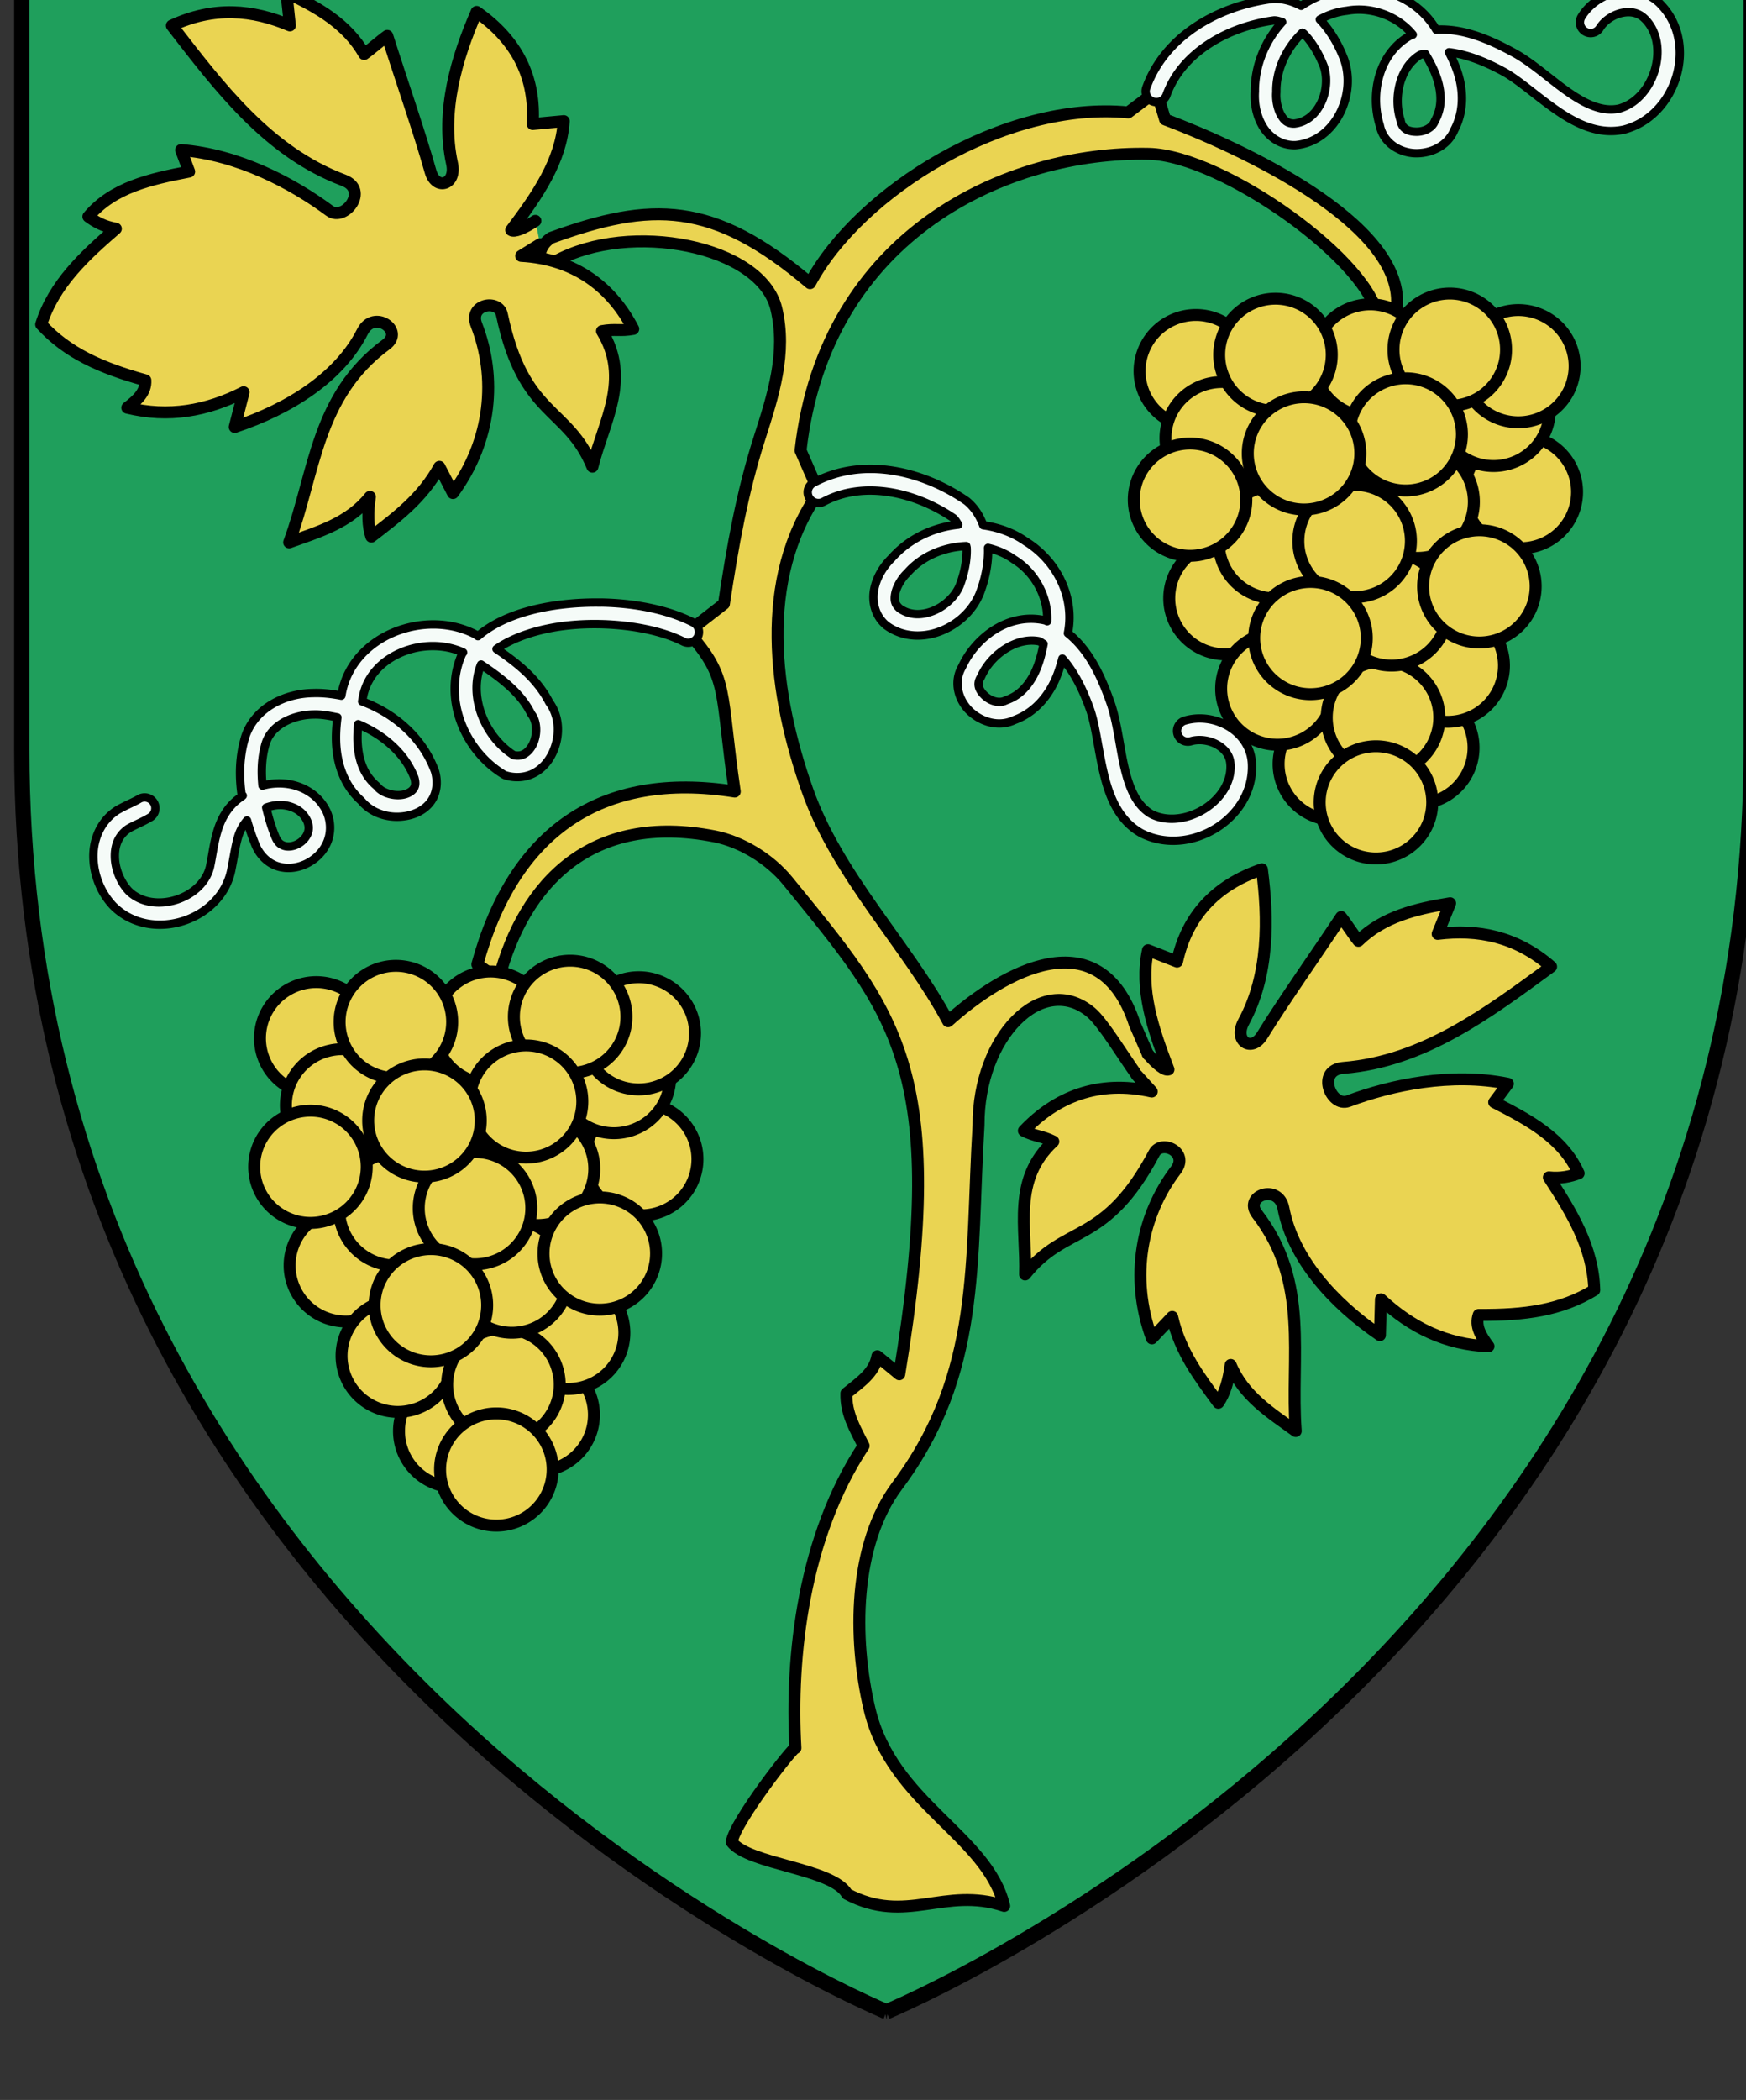
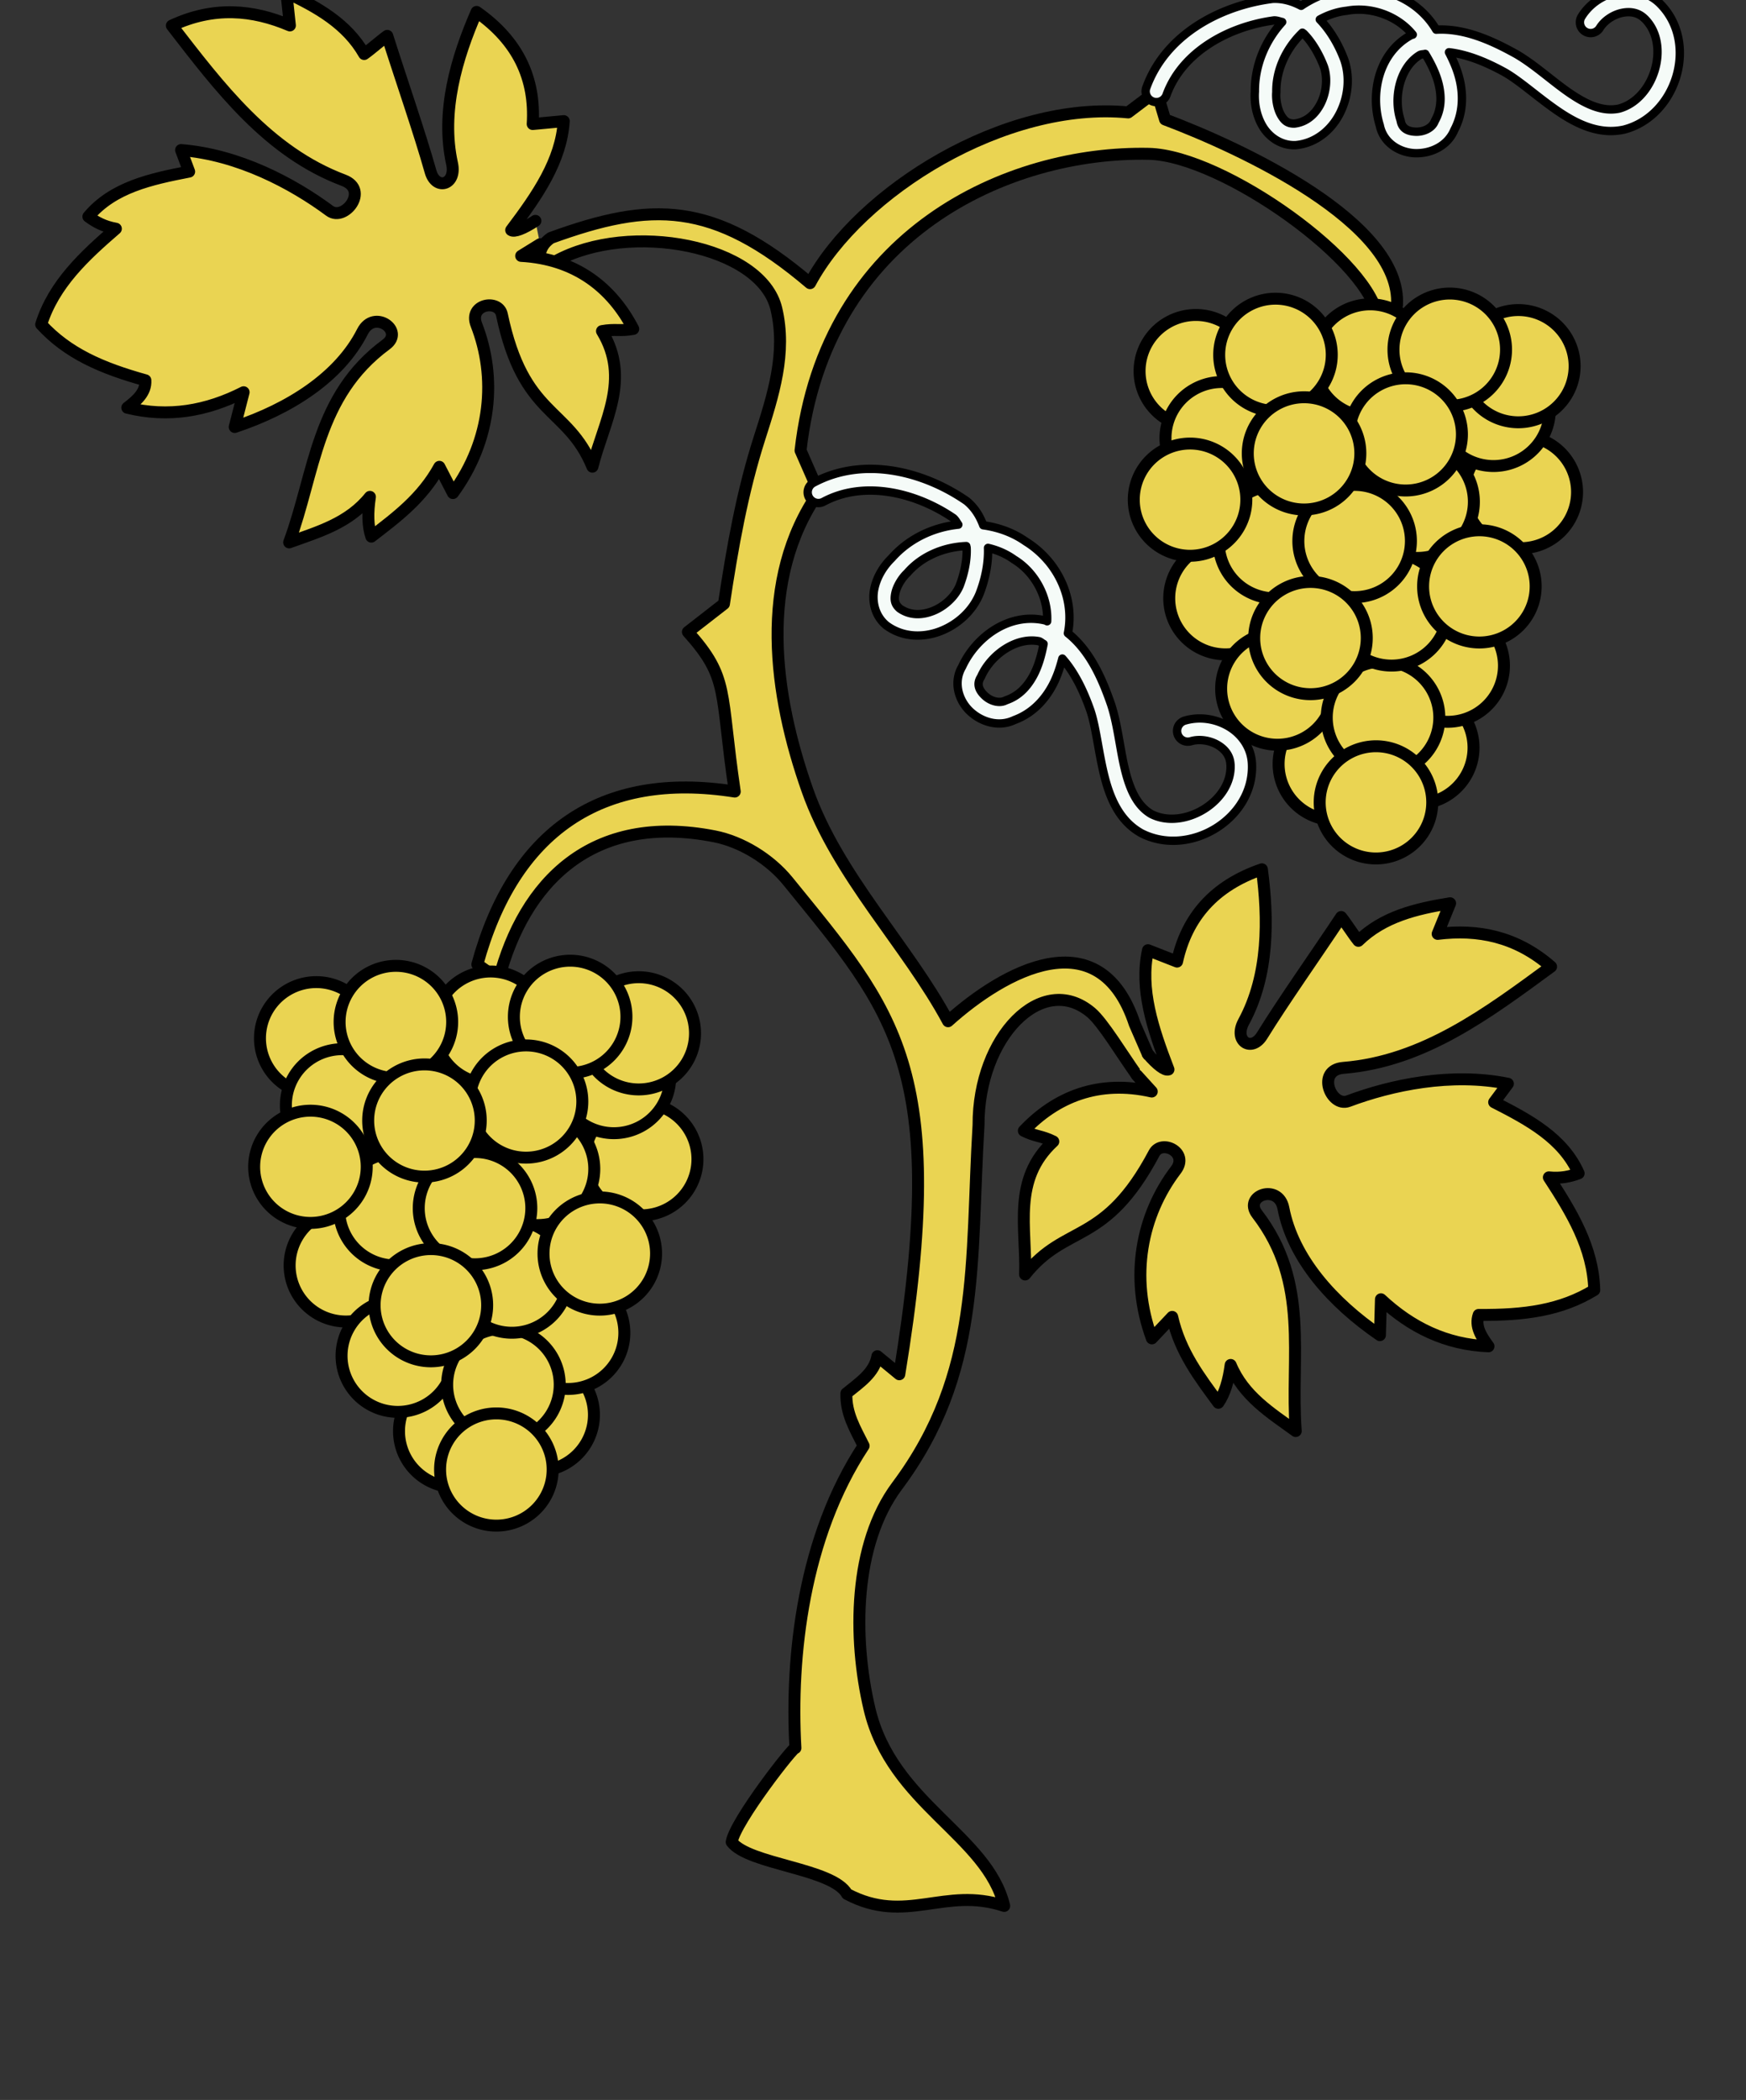
<svg xmlns="http://www.w3.org/2000/svg" xmlns:ns1="http://www.inkscape.org/namespaces/inkscape" xmlns:ns2="http://sodipodi.sourceforge.net/DTD/sodipodi-0.dtd" xmlns:xlink="http://www.w3.org/1999/xlink" width="96.673mm" height="116.198mm" viewBox="0 0 96.673 116.198" version="1.1" id="svg685146" ns1:version="1.1.1 (3bf5ae0d25, 2021-09-20)" ns2:docname="COA Toussaint grapevine.svg">
  <rect x="0" y="0" width="96.673" height="116.198" fill="#333333" stroke="none" />
  <ns2:namedview id="namedview685148" pagecolor="#ffffff" bordercolor="#666666" borderopacity="1.0" ns1:pageshadow="2" ns1:pageopacity="0.0" ns1:pagecheckerboard="0" ns1:document-units="mm" showgrid="false" fit-margin-top="0" fit-margin-left="0" fit-margin-right="0" fit-margin-bottom="0" ns1:zoom="0.75722503" ns1:cx="423.91626" ns1:cy="186.86651" ns1:window-width="1920" ns1:window-height="1009" ns1:window-x="-8" ns1:window-y="-8" ns1:window-maximized="1" ns1:current-layer="layer1" />
  <defs id="defs685143" />
  <g ns1:label="Warstwa 1" ns1:groupmode="layer" id="layer1" transform="translate(58.12,-99.136)">
    <g id="g566118" transform="matrix(0.282,0,0,0.282,937.036,-5403.285)">
-       <path ns1:connector-curvature="0" ns1:export-filename="F:\Documents and Settings\Administrator\Moje dokumenty\Moje obrazy\Nowy folder (3)\COA_Temeria.png" ns1:export-ydpi="44.995316" ns1:export-xdpi="44.995316" id="use22315-0-47" style="display:inline;fill:#1f9f5c;fill-opacity:1;fill-rule:evenodd;stroke:#000000;stroke-width:3;stroke-linecap:butt;stroke-linejoin:miter;stroke-miterlimit:4;stroke-dasharray:none;stroke-opacity:1" d="m -3354.872,19906.874 c 0,0 169.771,-69.926 169.771,-247.637 v -160.965 h -339.542 v 160.965 c 0,177.711 169.771,247.637 169.771,247.637 z" ns2:nodetypes="cccccc" />
      <g id="g16806" transform="translate(0,21.997)">
        <path style="opacity:1;fill:#ead452;fill-opacity:1;fill-rule:evenodd;stroke:#000000;stroke-width:2.344;stroke-linecap:round;stroke-linejoin:round;stroke-miterlimit:4;stroke-dasharray:none;stroke-opacity:1" d="m -3385.26,19851.577 c 3.326,4.433 19.846,5.136 22.646,10.188 11.591,6.144 19.127,-1.552 30.86,2.349 -3.322,-13.879 -22.068,-20.058 -26.453,-38.663 -3.274,-13.888 -3.162,-32.258 5.426,-43.746 16.556,-22.15 14.353,-43.849 15.986,-70.806 -0.066,-17.363 12.496,-30.149 22.089,-22.094 2.321,1.947 6.115,8.269 8.986,12.285 l 2.933,3.225 c -0.241,-2.455 1.962,-4.229 -0.787,-7.385 l -2.554,-5.859 c -6.882,-20.826 -25.692,-10.41 -36.648,-0.55 -7.984,-14.878 -21.674,-28.465 -27.627,-45.341 -6.606,-18.728 -9.739,-41.319 2.238,-58.487 l -3.577,-8.158 c 4.835,-42.717 40.834,-58.797 68.38,-58.216 14.559,0.308 44.261,21.508 45.033,32.699 l 3.695,-2.995 c 1,-16.226 -30.64,-30.841 -45.54,-36.454 l -1.671,-5.58 -5.565,4.202 c -24.125,-2.356 -52.766,15.417 -62.468,33.506 -19.051,-16.196 -31.149,-16.051 -50.883,-8.881 -3.073,2.124 -1.88,4.588 -2.794,6.883 l 3.709,-2.291 c 14.53,-8.019 40.425,-3.13 43.36,9.344 2.04,8.671 -0.616,16.931 -3.304,25.314 -3.432,10.702 -5.317,21.49 -6.992,32.562 l -7.077,5.502 c 8.186,9.141 6.253,11.448 9.2,31.324 -26.261,-4.151 -43.446,7.878 -50.541,33.913 l 4.19,2.959 c 4.979,-19.086 18.261,-32.797 42.358,-28.089 5.323,1.04 10.891,4.441 14.454,8.828 20.889,25.718 31.712,36.613 21.846,96.727 l -4.306,-3.543 c -0.58,3.269 -3.44,5.143 -6.082,7.287 -0.117,3.951 1.674,6.868 3.386,10.295 -11.8,17.906 -14.42,41.197 -13.393,59.298 -0.148,-0.609 -11.885,14.393 -12.512,18.448 z" id="path15362" ns1:connector-curvature="0" ns2:nodetypes="cccsscscccccsccscccccccccsscccccsscccccc" />
        <path ns1:connector-curvature="0" id="path22531-1-7" d="m -3303.575,19696.93 c 1.837,2.142 3.389,3.303 4.071,3.058 -3.088,-8.035 -5.679,-15.767 -4.021,-23.405 1.907,0.741 3.804,1.48 5.708,2.232 1.915,-8.728 7.287,-14.898 16.661,-18.107 1.278,9.672 1.414,20.717 -3.578,29.926 -2.036,3.758 1.534,6.059 3.619,2.692 4.238,-6.848 10.36,-15.493 15.522,-23.257 0.998,1.238 2.372,3.442 3.377,4.675 4.86,-4.737 11.296,-6.297 18.011,-7.372 -0.815,2.012 -1.628,3.991 -2.446,6.008 7.868,-0.963 15.397,0.457 22.271,6.432 -12.314,9.021 -24.997,18.599 -40.791,19.86 -5.413,0.43 -2.439,7.8 0.976,6.525 8.479,-3.173 20.229,-5.669 31.334,-3.411 -0.908,1.212 -1.782,2.408 -2.693,3.623 6.845,3.492 13.515,7.062 16.584,13.953 -1.657,0.62 -3.479,1.039 -5.847,0.794 4.456,6.827 8.697,13.789 8.914,22.108 -6.543,3.997 -13.68,4.954 -22.693,4.882 -0.786,2.211 0.487,4.205 1.929,6.157 -8.338,-0.33 -15.2,-3.708 -21.119,-9.227 -0.053,2.343 -0.147,4.695 -0.2,7.038 -9.311,-6.374 -17.057,-15.038 -18.954,-24.911 -0.948,-4.931 -7.928,-2.467 -5.15,1.148 10.394,13.516 6.483,27.909 7.576,42.579 -4.962,-3.588 -10.216,-6.841 -12.781,-12.966 -0.406,3.122 -1.184,5.659 -2.419,7.424 -3.62,-4.931 -7.494,-9.926 -9.059,-16.854 -1.326,1.405 -2.663,2.816 -3.987,4.215 -4.476,-12.147 -1.978,-24.272 4.7,-33.025 2.637,-3.455 -2.777,-6.105 -4.257,-3.316 -9.686,18.257 -17.34,13.744 -25.337,23.805 h -5e-4 c 0.305,-9.172 -2.57,-18.597 5.54,-26.096 -2.323,-1.159 -3.463,-0.937 -5.784,-2.102 6.275,-6.632 14.679,-10.078 25.113,-7.7 l -2.933,-3.225" style="display:inline;overflow:visible;visibility:visible;opacity:1;fill:#ead452;fill-opacity:1;fill-rule:evenodd;stroke:#000000;stroke-width:2.344;stroke-linecap:round;stroke-linejoin:round;stroke-miterlimit:4;stroke-dasharray:none;stroke-dashoffset:0;stroke-opacity:1;marker:none;marker-start:none;marker-mid:none;marker-end:none;enable-background:accumulate" ns2:nodetypes="cccccccccccccccccccccccccccccccccccccc" />
        <path style="color:#000000;font-style:normal;font-variant:normal;font-weight:normal;font-stretch:normal;font-size:medium;line-height:normal;font-family:sans-serif;font-variant-ligatures:normal;font-variant-position:normal;font-variant-caps:normal;font-variant-numeric:normal;font-variant-alternates:normal;font-feature-settings:normal;text-indent:0;text-align:start;text-decoration:none;text-decoration-line:none;text-decoration-style:solid;text-decoration-color:#000000;letter-spacing:normal;word-spacing:normal;text-transform:none;writing-mode:lr-tb;direction:ltr;text-orientation:mixed;dominant-baseline:auto;baseline-shift:baseline;text-anchor:start;white-space:normal;shape-padding:0;clip-rule:nonzero;display:inline;overflow:visible;visibility:visible;opacity:1;isolation:auto;mix-blend-mode:normal;color-interpolation:sRGB;color-interpolation-filters:linearRGB;solid-color:#000000;solid-opacity:1;vector-effect:none;fill:#f5fbf8;fill-opacity:1;fill-rule:evenodd;stroke:#000000;stroke-width:1.641;stroke-linecap:round;stroke-linejoin:round;stroke-miterlimit:4;stroke-dasharray:none;stroke-dashoffset:0;stroke-opacity:1;color-rendering:auto;image-rendering:auto;shape-rendering:auto;text-rendering:auto;enable-background:accumulate" d="m -3259.451,19487.955 c -1.879,-0.249 -3.796,-0.208 -5.656,0.123 -3.066,0.361 -5.872,1.537 -8.342,3.199 -1.666,-0.869 -3.499,-1.454 -5.57,-1.369 a 2.11,2.11 0 0 0 -0.184,0.02 c -10.086,1.312 -20.812,6.915 -24.625,17.34 a 2.11,2.11 0 1 0 3.961,1.449 c 3.075,-8.407 12.195,-13.385 21.088,-14.576 0.58,-0.02 1.07,0.201 1.6,0.314 -3.345,3.678 -5.396,8.533 -5.357,13.641 -0.147,2.193 0.256,4.602 1.451,6.695 1.207,2.112 3.536,3.91 6.479,3.828 a 2.11,2.11 0 0 0 0.148,-0.01 c 4,-0.394 7.027,-3.075 8.645,-6.304 1.617,-3.229 2.016,-7.094 0.799,-10.531 a 2.11,2.11 0 0 0 -0.018,-0.05 c -1.012,-2.665 -2.566,-5.484 -4.762,-7.766 1.623,-0.892 3.396,-1.499 5.254,-1.707 a 2.11,2.11 0 0 0 0.139,-0.02 c 4.718,-0.852 9.894,1.039 12.863,4.702 -0.092,0.03 -0.184,0.04 -0.275,0.08 a 2.11,2.11 0 0 0 -0.248,0.119 c -6.202,3.492 -7.861,11.409 -5.953,17.597 0.711,3.517 3.986,5.395 7.002,5.467 3.026,0.07 6.31,-1.384 7.629,-4.552 1.68,-3.168 1.8,-6.621 1.086,-9.76 -0.446,-1.96 -1.238,-3.774 -2.133,-5.498 3.677,0.416 7.477,2.019 10.953,3.939 0,0 0,0 0,0 2.974,1.7 6.439,4.866 10.246,7.486 3.809,2.623 8.23,4.821 13.121,3.764 a 2.11,2.11 0 0 0 0.09,-0.02 c 10.299,-2.704 14.689,-16.988 7.064,-24.668 -2.317,-2.352 -5.568,-2.951 -8.41,-2.346 -2.842,0.604 -5.441,2.308 -7.012,4.826 a 2.11,2.11 0 1 0 3.58,2.233 c 0.884,-1.418 2.583,-2.565 4.309,-2.932 1.726,-0.367 3.312,-0.06 4.527,1.178 a 2.11,2.11 0 0 0 0.01,0 c 5.089,5.119 1.782,15.753 -5.096,17.602 -3.161,0.662 -6.35,-0.749 -9.789,-3.117 -3.456,-2.38 -6.896,-5.594 -10.549,-7.68 a 2.11,2.11 0 0 0 -0.025,-0.01 c -4.378,-2.421 -9.87,-5.009 -15.523,-4.681 -2.671,-4.543 -7.43,-7.337 -12.518,-8.012 z m -13.758,8.59 c 0.087,0.08 0.189,0.114 0.275,0.201 1.696,1.717 3.068,4.149 3.943,6.445 0.763,2.169 0.519,4.996 -0.596,7.221 -1.101,2.198 -2.868,3.706 -5.193,3.973 -1.292,0.02 -1.98,-0.532 -2.643,-1.692 -0.674,-1.18 -1.013,-2.965 -0.912,-4.361 a 2.11,2.11 0 0 0 0.01,-0.182 c -0.06,-4.356 1.98,-8.577 5.119,-11.605 z m 24.115,4.164 c 1.173,1.932 2.208,4.027 2.682,6.111 0.563,2.476 0.448,4.797 -0.74,6.959 a 2.11,2.11 0 0 0 -0.107,0.227 c -0.492,1.217 -2.042,2.013 -3.65,1.974 -1.608,-0.04 -2.72,-0.624 -2.996,-2.117 a 2.11,2.11 0 0 0 -0.064,-0.256 c -1.421,-4.451 -0.044,-10.402 3.883,-12.711 0.32,-0.123 0.667,-0.1 0.994,-0.187 z" id="path15365" ns1:connector-curvature="0" />
-         <path style="color:#000000;font-style:normal;font-variant:normal;font-weight:normal;font-stretch:normal;font-size:medium;line-height:normal;font-family:sans-serif;font-variant-ligatures:normal;font-variant-position:normal;font-variant-caps:normal;font-variant-numeric:normal;font-variant-alternates:normal;font-feature-settings:normal;text-indent:0;text-align:start;text-decoration:none;text-decoration-line:none;text-decoration-style:solid;text-decoration-color:#000000;letter-spacing:normal;word-spacing:normal;text-transform:none;writing-mode:lr-tb;direction:ltr;text-orientation:mixed;dominant-baseline:auto;baseline-shift:baseline;text-anchor:start;white-space:normal;shape-padding:0;clip-rule:nonzero;display:inline;overflow:visible;visibility:visible;opacity:1;isolation:auto;mix-blend-mode:normal;color-interpolation:sRGB;color-interpolation-filters:linearRGB;solid-color:#000000;solid-opacity:1;vector-effect:none;fill:#f5fbf8;fill-opacity:1;fill-rule:evenodd;stroke:#000000;stroke-width:1.641;stroke-linecap:round;stroke-linejoin:round;stroke-miterlimit:4;stroke-dasharray:none;stroke-dashoffset:0;stroke-opacity:1;color-rendering:auto;image-rendering:auto;shape-rendering:auto;text-rendering:auto;enable-background:accumulate" d="m -3410.93,19608.379 c -2.199,-0.04 -4.412,0.05 -6.584,0.266 -6.833,0.677 -13.29,2.612 -17.572,6.314 -0.15,-0.1 -0.308,-0.223 -0.457,-0.318 a 2.11,2.11 0 0 0 -0.191,-0.11 c -4.955,-2.489 -10.877,-2.397 -15.887,-0.314 -5.001,2.079 -9.2,6.303 -10.225,12.125 -0.023,0.09 -0.032,0.202 -0.055,0.297 -1.853,-0.358 -3.728,-0.577 -5.602,-0.508 -2.815,0.04 -5.715,0.78 -8.193,2.307 -2.476,1.524 -4.535,3.923 -5.297,7.072 -0.965,3.611 -0.977,7.289 -0.443,10.861 l 0.178,-0.127 c -0.022,0.01 -0.031,0.03 -0.053,0.05 -0.039,0.03 -0.086,0.05 -0.125,0.08 0,0.01 0.01,0.02 0.01,0.03 -2.5,1.614 -3.908,4.016 -4.678,6.385 -0.792,2.436 -1.073,4.894 -1.49,6.939 a 2.11,2.11 0 0 0 -0.012,0.06 c -1.162,6.676 -11.171,9.928 -16.014,5.209 -1.576,-1.657 -2.66,-4.221 -2.742,-6.58 -0.082,-2.361 0.674,-4.364 2.662,-5.703 1.174,-0.675 2.645,-1.237 4.215,-2.16 a 2.11,2.11 0 1 0 -2.139,-3.637 c -1.188,0.699 -2.7,1.267 -4.297,2.201 a 2.11,2.11 0 0 0 -0.105,0.07 c -3.312,2.21 -4.673,5.897 -4.553,9.378 0.121,3.481 1.554,6.9 3.932,9.381 a 2.11,2.11 0 0 0 0.045,0.04 c 7.439,7.311 21.365,2.795 23.152,-7.478 0.46,-2.271 0.75,-4.549 1.357,-6.418 0.393,-1.209 0.965,-2.145 1.678,-2.967 0.446,1.561 0.969,3.088 1.553,4.549 2e-4,0 -2e-4,0 0,0 0.868,2.27 2.563,3.851 4.469,4.453 1.906,0.602 3.892,0.314 5.584,-0.492 1.692,-0.807 3.154,-2.153 4.002,-3.942 0.848,-1.788 0.987,-4.056 0.059,-6.213 a 2.11,2.11 0 0 0 -0.021,-0.05 c -1.488,-3.228 -4.575,-5.035 -7.721,-5.473 -1.628,-0.227 -3.304,-0.106 -4.896,0.338 -0.254,-2.631 -0.19,-5.247 0.475,-7.723 a 2.11,2.11 0 0 0 0.014,-0.06 c 0.471,-1.974 1.69,-3.428 3.418,-4.492 1.728,-1.064 3.956,-1.653 6.062,-1.683 a 2.11,2.11 0 0 0 0.049,0 c 1.559,-0.06 3.131,0.251 4.691,0.568 -0.26,2.037 -0.38,4.13 -0.164,6.232 0.379,3.689 1.782,7.394 4.842,10.127 2.377,2.86 6.238,3.653 9.502,2.829 1.647,-0.416 3.233,-1.305 4.264,-2.817 1.031,-1.511 1.334,-3.583 0.752,-5.685 a 2.11,2.11 0 0 0 -0.053,-0.166 c -2.401,-6.53 -7.907,-11.306 -14.289,-13.661 0.04,-0.171 0.053,-0.361 0.096,-0.531 a 2.11,2.11 0 0 0 0.031,-0.148 c 0.739,-4.251 3.759,-7.344 7.699,-8.983 3.82,-1.588 8.382,-1.621 12.014,0.06 -0.037,0.06 -0.103,0.09 -0.139,0.152 a 2.11,2.11 0 0 0 -0.135,0.258 c -3.766,8.633 0.521,18.832 8.184,23.508 a 2.11,2.11 0 0 0 0.5,0.222 c 2.016,0.596 4.041,0.332 5.627,-0.544 1.586,-0.877 2.738,-2.272 3.486,-3.832 1.479,-3.084 1.558,-7.005 -0.619,-9.993 -2.422,-4.68 -6.366,-7.745 -10.357,-10.451 3.392,-2.385 8.572,-4.079 14.342,-4.65 7.997,-0.793 16.831,0.425 22.289,3.17 a 2.11,2.11 0 1 0 1.895,-3.768 c -4.938,-2.483 -11.418,-3.752 -18.016,-3.867 z m -23.543,12.15 c 4.007,2.702 7.775,5.559 9.76,9.516 a 2.11,2.11 0 0 0 0.201,0.324 c 1.054,1.401 1.121,3.915 0.244,5.742 -0.438,0.914 -1.064,1.603 -1.723,1.967 -0.588,0.325 -1.234,0.415 -2.1,0.223 -5.66,-3.617 -8.925,-11.535 -6.383,-17.772 z m -24.119,11.705 c 4.931,2.073 9.228,5.711 11.049,10.565 0.289,1.106 0.126,1.664 -0.178,2.109 -0.312,0.458 -0.929,0.881 -1.81,1.104 -1.764,0.445 -4.218,-0.168 -5.266,-1.461 a 2.11,2.11 0 0 0 -0.268,-0.276 c -2.242,-1.917 -3.269,-4.515 -3.582,-7.56 -0.148,-1.438 -0.096,-2.96 0.055,-4.481 z m -14.482,15.911 c 2,0.278 3.631,1.27 4.457,3.041 0.461,1.093 0.37,1.918 0,2.707 -0.378,0.797 -1.134,1.525 -2.006,1.941 -0.872,0.415 -1.795,0.497 -2.496,0.275 -0.701,-0.221 -1.312,-0.655 -1.801,-1.935 a 2.11,2.11 0 0 0 -0.012,-0.03 c -0.717,-1.791 -1.27,-3.659 -1.725,-5.543 1.156,-0.401 2.386,-0.623 3.586,-0.455 z" id="path15367" ns1:connector-curvature="0" />
        <g transform="matrix(-2.842,0.082,0.081,2.831,-12892.977,-31793.159)" id="g21671-13" style="stroke-width:0.352">
          <use height="100%" width="100%" transform="translate(-2.958,-3.702)" id="use21472-2-2" xlink:href="#path7037-1-0" y="0" x="0" style="stroke-width:0.352" />
          <use height="100%" width="100%" transform="translate(-0.47,-30.615)" id="use21472-4-4" xlink:href="#path7037-1-0" y="0" x="0" style="stroke-width:0.352" />
          <use height="100%" width="100%" transform="translate(11.582,-30.228)" id="use21472-1-4" xlink:href="#path7037-1-0" y="0" x="0" style="stroke-width:0.352" />
          <use height="100%" width="100%" transform="translate(9.926,-25.531)" id="use21472-98-0" xlink:href="#path7037-1-0" y="0" x="0" style="stroke-width:0.352" />
          <use height="100%" width="100%" transform="translate(-10.608,-21.199)" id="use21472-93-5" xlink:href="#path7037-1-0" y="0" x="0" style="stroke-width:0.352" />
          <use height="100%" width="100%" transform="translate(-3.467,-20.732)" id="use21472-8-2" xlink:href="#path7037-1-0" y="0" x="0" style="stroke-width:0.352" />
          <use height="100%" width="100%" transform="translate(9.983,-14.437)" id="use21472-26-78" xlink:href="#path7037-1-0" y="0" x="0" style="stroke-width:0.352" />
          <use height="100%" width="100%" transform="translate(-5.219,-9.321)" id="use21472-0-6" xlink:href="#path7037-1-0" y="0" x="0" style="stroke-width:0.352" />
          <use height="100%" width="100%" transform="translate(2.76,-2.74)" id="use21472-56" xlink:href="#path7037-1-0" y="0" x="0" style="stroke-width:0.352" />
          <use height="100%" width="100%" transform="translate(6.577,-8.074)" id="use21472-9-8" xlink:href="#path7037-1-0" y="0" x="0" style="stroke-width:0.352" />
          <use height="100%" width="100%" transform="translate(-0.655,-5.859)" id="use21472-5-6" xlink:href="#path7037-1-0" y="0" x="0" style="stroke-width:0.352" />
          <path ns1:connector-curvature="0" style="display:inline;overflow:visible;visibility:visible;opacity:1;fill:#ead452;fill-opacity:1;fill-rule:evenodd;stroke:#000000;stroke-width:0.826;stroke-linecap:butt;stroke-linejoin:miter;stroke-miterlimit:4;stroke-dasharray:none;stroke-dashoffset:0;stroke-opacity:1;marker:none;marker-start:none;marker-mid:none;marker-end:none;enable-background:accumulate" id="path7037-1-0" d="m -2811.544,18298.201 a 3.887,3.886 88.239 1 0 7.769,-0.24 3.887,3.886 88.239 1 0 -7.769,0.24 z" />
          <use height="100%" width="100%" transform="translate(-1.454,-13.326)" id="use21472-29-7" xlink:href="#path7037-1-0" y="0" x="0" style="stroke-width:0.352" />
          <use height="100%" width="100%" transform="translate(-7.565,-14.75)" id="use21472-3-4" xlink:href="#path7037-1-0" y="0" x="0" style="stroke-width:0.352" />
          <use height="100%" width="100%" transform="translate(6.454,-18.217)" id="use21472-37-0" xlink:href="#path7037-1-0" y="0" x="0" style="stroke-width:0.352" />
          <use height="100%" width="100%" transform="translate(12.236,-21.335)" id="use21472-58-2" xlink:href="#path7037-1-0" y="0" x="0" style="stroke-width:0.352" />
          <use height="100%" width="100%" transform="translate(0.957,-18.142)" id="use21472-23-18" xlink:href="#path7037-1-0" y="0" x="0" style="stroke-width:0.352" />
          <use height="100%" width="100%" transform="translate(4.196,-11.509)" id="use21472-7-4" xlink:href="#path7037-1-0" y="0" x="0" style="stroke-width:0.352" />
          <use height="100%" width="100%" transform="translate(-8.889,-26.942)" id="use21472-75-5" xlink:href="#path7037-1-0" y="0" x="0" style="stroke-width:0.352" />
          <use height="100%" width="100%" transform="translate(-10.688,-29.923)" id="use21472-6-5" xlink:href="#path7037-1-0" y="0" x="0" style="stroke-width:0.352" />
          <use height="100%" width="100%" transform="translate(-5.987,-31.204)" id="use21472-70-7" xlink:href="#path7037-1-0" y="0" x="0" style="stroke-width:0.352" />
          <use height="100%" width="100%" transform="translate(6.053,-31.196)" id="use21472-08-07" xlink:href="#path7037-1-0" y="0" x="0" style="stroke-width:0.352" />
          <use height="100%" width="100%" transform="translate(-2.775,-25.424)" id="use21472-87-17" xlink:href="#path7037-1-0" y="0" x="0" style="stroke-width:0.352" />
          <use height="100%" width="100%" transform="translate(4.275,-24.313)" id="use21472-292-5" xlink:href="#path7037-1-0" y="0" x="0" style="stroke-width:0.352" />
        </g>
        <use x="0" y="0" xlink:href="#g21671-13" id="use15589" transform="translate(172.702,-130.907)" width="100%" height="100%" style="opacity:1;stroke-width:0.811" />
        <use style="stroke-width:0.811" x="0" y="0" xlink:href="#path22531-1-7" id="use15623" transform="matrix(-0.961,-0.276,-0.276,0.961,-1162.182,-307.067)" width="100%" height="100%" />
        <use x="0" y="0" xlink:href="#path15365" id="use16768" transform="rotate(41.873,-3437.864,19460.67)" width="100%" height="100%" />
      </g>
    </g>
  </g>
</svg>